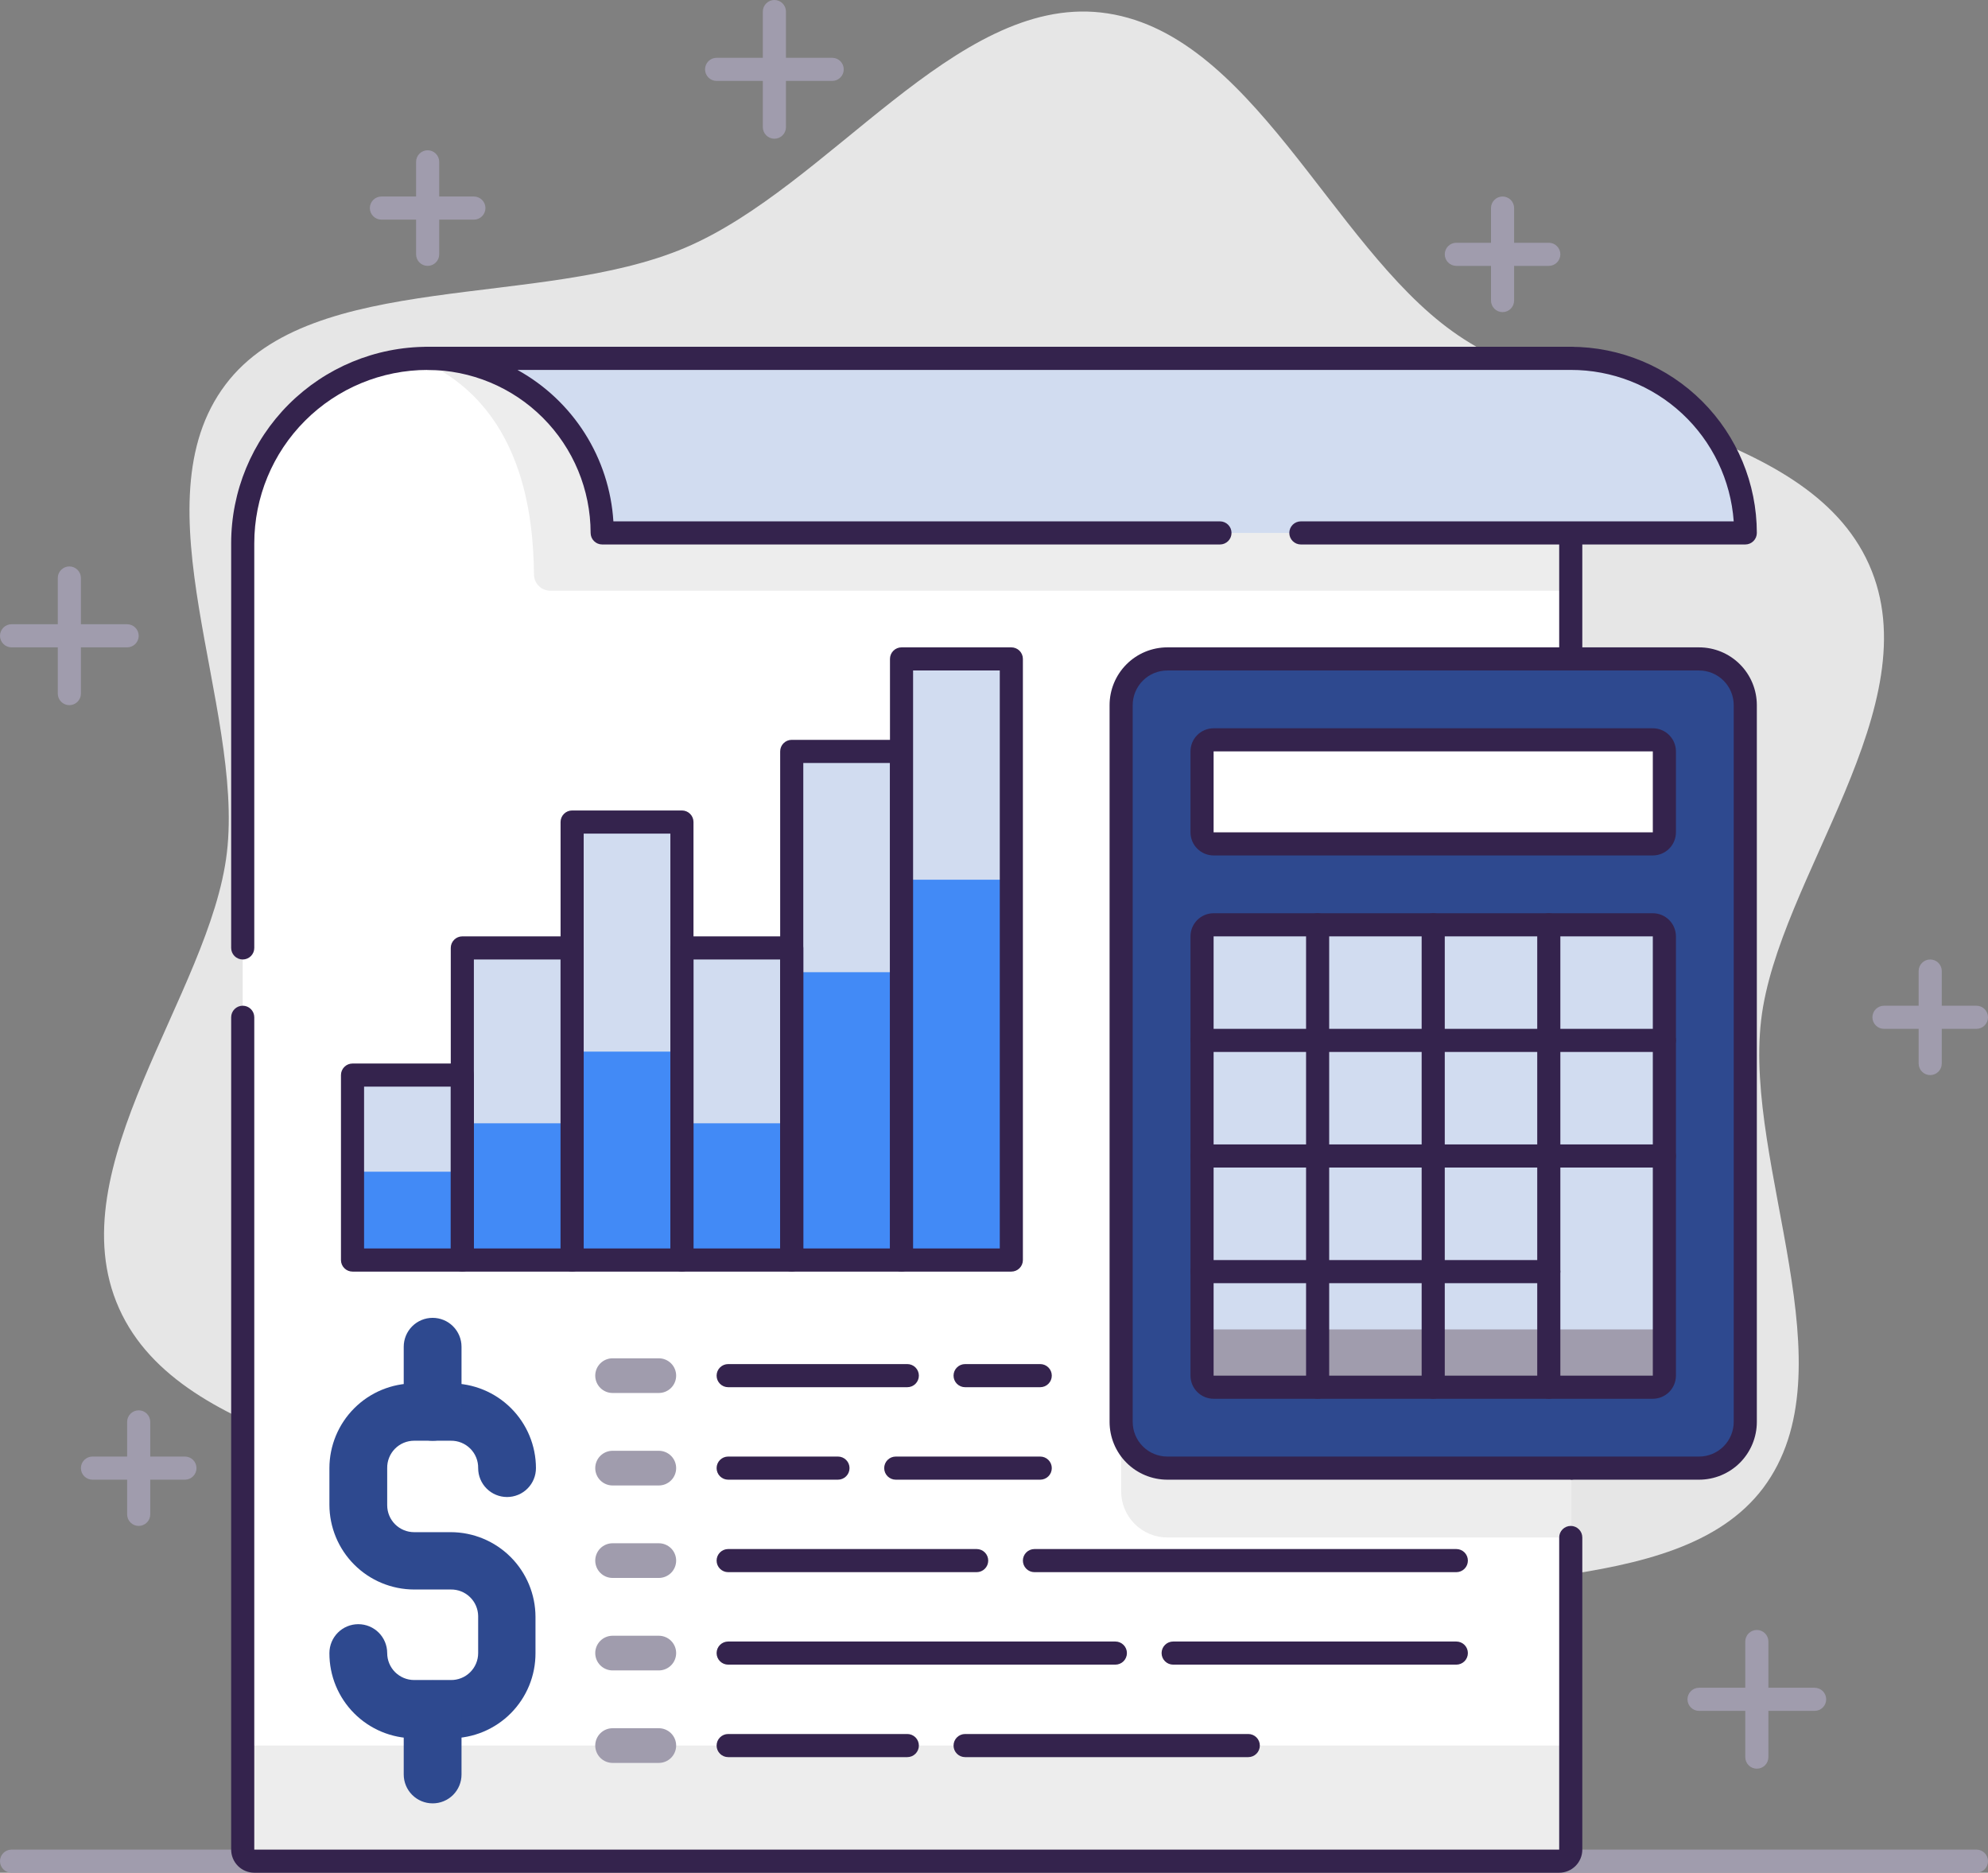
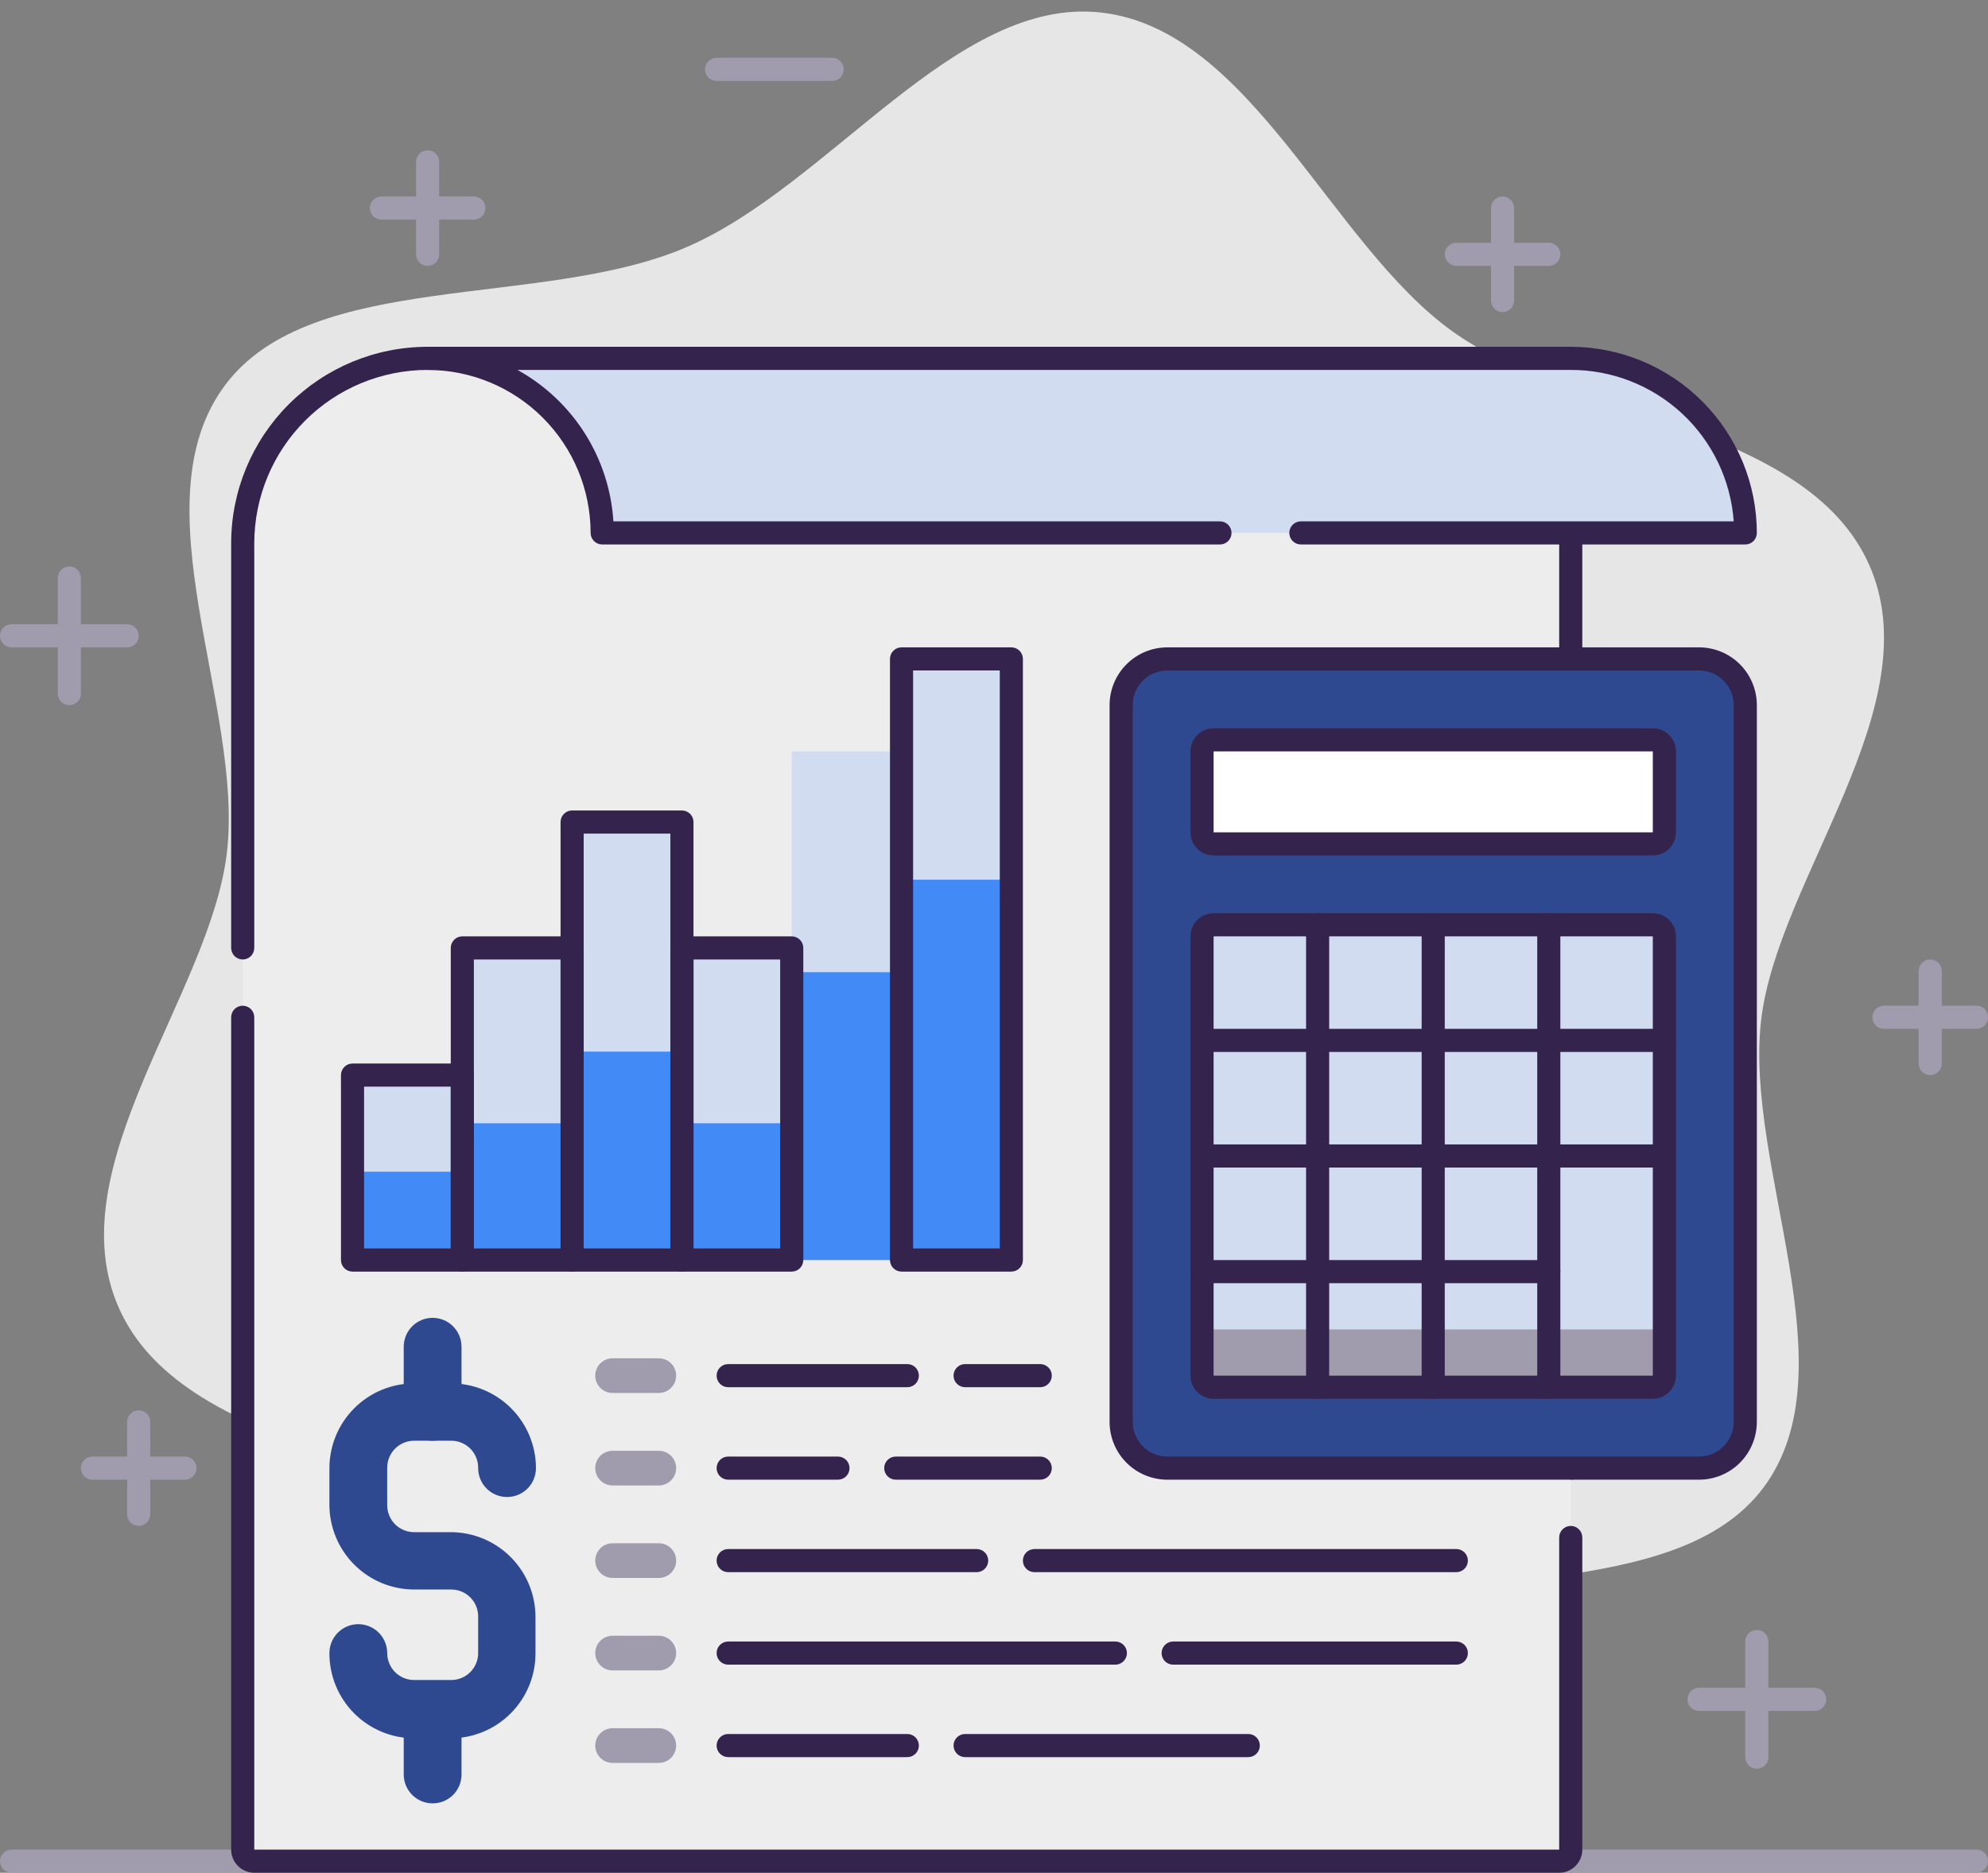
<svg xmlns="http://www.w3.org/2000/svg" width="172" height="162" viewBox="0 0 172 162" fill="none">
  <rect x="0" y="0" width="172" height="162" fill="#808080" stroke="none" />
  <g clip-path="url(#clip0_6745_5046)">
    <path d="M152.371 88.25C153.801 76 167.151 61 161.701 48.82C156.251 36.64 135.871 36.01 125.701 28.69C115.101 21.13 108.241 2.52 95.231 1.08C82.621 -0.31 71.751 16.13 59.281 21.43C46.811 26.73 27.001 23.32 19.511 33.27C11.751 43.54 21.111 61.08 19.631 73.75C18.201 86 4.851 101 10.301 113.18C15.751 125.36 36.131 126 46.351 133.31C56.901 140.87 63.761 159.48 76.771 160.92C89.381 162.31 100.251 145.92 112.771 140.57C125.291 135.22 145.021 138.68 152.541 128.73C160.251 118.46 150.891 100.92 152.371 88.25Z" fill="#E6E6E6" />
    <path d="M171 162H1C0.735 162 0.48 161.895 0.293 161.707C0.105 161.52 0 161.265 0 161C0 160.735 0.105 160.48 0.293 160.293C0.48 160.105 0.735 160 1 160H171C171.265 160 171.52 160.105 171.707 160.293C171.895 160.48 172 160.735 172 161C172 161.265 171.895 161.52 171.707 161.707C171.52 161.895 171.265 162 171 162Z" fill="#A09CAD" />
    <path d="M21 160L21 47C21 42.757 22.686 38.687 25.686 35.686C28.687 32.686 32.757 31 37 31H135.9V160C135.9 160.265 135.795 160.52 135.607 160.707C135.42 160.895 135.165 161 134.9 161H22C21.869 161 21.739 160.974 21.617 160.924C21.496 160.874 21.386 160.8 21.293 160.707C21.2 160.614 21.126 160.504 21.076 160.383C21.026 160.261 21 160.131 21 160Z" fill="#EDEDED" />
-     <path d="M21 150L21 47C21 42.757 22.686 38.687 25.686 35.686C28.687 32.686 32.757 31 37 31H135.9V150C135.9 150.265 135.795 150.52 135.607 150.707C135.42 150.895 135.165 151 134.9 151H22C21.869 151 21.739 150.974 21.617 150.924C21.496 150.874 21.386 150.8 21.293 150.707C21.2 150.614 21.126 150.504 21.076 150.383C21.026 150.261 21 150.131 21 150Z" fill="white" />
    <path d="M36 31C45.37 34.82 46.14 44.85 46.2 49.7C46.201 49.885 46.239 50.068 46.311 50.239C46.383 50.409 46.488 50.564 46.62 50.694C46.752 50.824 46.908 50.927 47.08 50.996C47.251 51.066 47.435 51.101 47.62 51.1H135.9V31H36Z" fill="#EDEDED" />
    <path d="M135.9 128C135.635 128 135.38 127.895 135.193 127.707C135.005 127.52 134.9 127.265 134.9 127V32H37C33.022 32 29.206 33.58 26.393 36.393C23.58 39.206 22 43.022 22 47V82C22 82.265 21.895 82.52 21.707 82.707C21.52 82.895 21.265 83 21 83C20.735 83 20.48 82.895 20.293 82.707C20.105 82.52 20 82.265 20 82V47C20 42.491 21.791 38.167 24.979 34.979C28.167 31.791 32.491 30 37 30H135.9C136.165 30 136.42 30.105 136.607 30.293C136.795 30.48 136.9 30.735 136.9 31V127C136.9 127.265 136.795 127.52 136.607 127.707C136.42 127.895 136.165 128 135.9 128Z" fill="#34234D" />
    <path d="M101 63H135.9V133H101C99.939 133 98.922 132.579 98.172 131.828C97.421 131.078 97 130.061 97 129V67C97 65.939 97.421 64.922 98.172 64.172C98.922 63.421 99.939 63 101 63Z" fill="#EDEDED" />
    <path d="M134.9 162H22C21.47 162 20.961 161.789 20.586 161.414C20.211 161.039 20 160.53 20 160V88C20 87.735 20.105 87.48 20.293 87.293C20.48 87.105 20.735 87 21 87C21.265 87 21.52 87.105 21.707 87.293C21.895 87.48 22 87.735 22 88V160H134.9V133C134.9 132.735 135.005 132.48 135.193 132.293C135.38 132.105 135.635 132 135.9 132C136.165 132 136.42 132.105 136.607 132.293C136.795 132.48 136.9 132.735 136.9 133V160C136.9 160.53 136.689 161.039 136.314 161.414C135.939 161.789 135.43 162 134.9 162Z" fill="#34234D" />
    <path d="M37 31C38.983 31 40.947 31.391 42.779 32.149C44.611 32.908 46.275 34.02 47.677 35.423C49.08 36.825 50.192 38.489 50.951 40.322C51.709 42.154 52.1 44.117 52.1 46.1H151C151 42.095 149.409 38.255 146.577 35.423C143.746 32.591 139.905 31 135.9 31H37Z" fill="#D1DCF0" />
    <path d="M151 47.1H112.55C112.285 47.1 112.03 46.995 111.843 46.807C111.655 46.62 111.55 46.365 111.55 46.1C111.55 45.835 111.655 45.58 111.843 45.393C112.03 45.205 112.285 45.1 112.55 45.1H150C149.744 41.537 148.147 38.204 145.53 35.773C142.913 33.342 139.472 31.993 135.9 32H44.77C47.143 33.31 49.148 35.197 50.599 37.486C52.05 39.776 52.9 42.395 53.07 45.1H105.55C105.815 45.1 106.07 45.205 106.257 45.393C106.445 45.58 106.55 45.835 106.55 46.1C106.55 46.365 106.445 46.62 106.257 46.807C106.07 46.995 105.815 47.1 105.55 47.1H52.1C51.835 47.1 51.58 46.995 51.393 46.807C51.205 46.62 51.1 46.365 51.1 46.1C51.095 42.362 49.608 38.779 46.964 36.136C44.321 33.492 40.738 32.005 37 32C36.735 32 36.48 31.895 36.293 31.707C36.105 31.52 36 31.265 36 31C36 30.735 36.105 30.48 36.293 30.293C36.48 30.105 36.735 30 37 30H135.9C140.168 30.005 144.26 31.703 147.279 34.721C150.297 37.74 151.995 41.832 152 46.1C152 46.365 151.895 46.62 151.707 46.807C151.52 46.995 151.265 47.1 151 47.1Z" fill="#34234D" />
    <path d="M147 57H101C98.791 57 97 58.791 97 61V123C97 125.209 98.791 127 101 127H147C149.209 127 151 125.209 151 123V61C151 58.791 149.209 57 147 57Z" fill="#2E498F" />
    <path d="M147 61H101C98.791 61 97 62.791 97 65V123C97 125.209 98.791 127 101 127H147C149.209 127 151 125.209 151 123V65C151 62.791 149.209 61 147 61Z" fill="#2E498F" />
    <path d="M147 128H101C99.674 128 98.402 127.473 97.465 126.536C96.527 125.598 96 124.326 96 123V61C96 59.674 96.527 58.402 97.465 57.465C98.402 56.527 99.674 56 101 56H147C148.326 56 149.598 56.527 150.536 57.465C151.473 58.402 152 59.674 152 61V123C152 124.326 151.473 125.598 150.536 126.536C149.598 127.473 148.326 128 147 128ZM101 58C100.204 58 99.441 58.316 98.879 58.879C98.316 59.441 98 60.204 98 61V123C98 123.796 98.316 124.559 98.879 125.121C99.441 125.684 100.204 126 101 126H147C147.796 126 148.559 125.684 149.121 125.121C149.684 124.559 150 123.796 150 123V61C150 60.204 149.684 59.441 149.121 58.879C148.559 58.316 147.796 58 147 58H101Z" fill="#34234D" />
    <path d="M143 64H105C104.448 64 104 64.448 104 65V72C104 72.552 104.448 73 105 73H143C143.552 73 144 72.552 144 72V65C144 64.448 143.552 64 143 64Z" fill="white" />
    <path d="M143 74H105C104.47 74 103.961 73.789 103.586 73.414C103.211 73.039 103 72.53 103 72V65C103 64.47 103.211 63.961 103.586 63.586C103.961 63.211 104.47 63 105 63H143C143.53 63 144.039 63.211 144.414 63.586C144.789 63.961 145 64.47 145 65V72C145 72.53 144.789 73.039 144.414 73.414C144.039 73.789 143.53 74 143 74ZM105 65V72H143V65H105Z" fill="#34234D" />
    <path d="M143 80H105C104.448 80 104 80.448 104 81V119C104 119.552 104.448 120 105 120H143C143.552 120 144 119.552 144 119V81C144 80.448 143.552 80 143 80Z" fill="#D1DCF0" />
    <path d="M104 90H144V119C144 119.265 143.895 119.52 143.707 119.707C143.52 119.895 143.265 120 143 120H105C104.735 120 104.48 119.895 104.293 119.707C104.105 119.52 104 119.265 104 119V90Z" fill="#A09CAD" />
    <path d="M104 90H144V114C144 114.265 143.895 114.52 143.707 114.707C143.52 114.895 143.265 115 143 115H105C104.735 115 104.48 114.895 104.293 114.707C104.105 114.52 104 114.265 104 114V90Z" fill="#D1DCF0" />
    <path d="M143 121H105C104.47 121 103.961 120.789 103.586 120.414C103.211 120.039 103 119.53 103 119V81C103 80.47 103.211 79.961 103.586 79.586C103.961 79.211 104.47 79 105 79H143C143.53 79 144.039 79.211 144.414 79.586C144.789 79.961 145 80.47 145 81V119C145 119.53 144.789 120.039 144.414 120.414C144.039 120.789 143.53 121 143 121ZM105 81V119H143V81H105Z" fill="#34234D" />
    <path d="M124 121C123.735 121 123.48 120.895 123.293 120.707C123.105 120.52 123 120.265 123 120V80C123 79.735 123.105 79.48 123.293 79.293C123.48 79.105 123.735 79 124 79C124.265 79 124.52 79.105 124.707 79.293C124.895 79.48 125 79.735 125 80V120C125 120.265 124.895 120.52 124.707 120.707C124.52 120.895 124.265 121 124 121Z" fill="#34234D" />
    <path d="M144 101H104C103.735 101 103.48 100.895 103.293 100.707C103.105 100.52 103 100.265 103 100C103 99.735 103.105 99.48 103.293 99.293C103.48 99.105 103.735 99 104 99H144C144.265 99 144.52 99.105 144.707 99.293C144.895 99.48 145 99.735 145 100C145 100.265 144.895 100.52 144.707 100.707C144.52 100.895 144.265 101 144 101Z" fill="#34234D" />
    <path d="M134 111H104C103.735 111 103.48 110.895 103.293 110.707C103.105 110.52 103 110.265 103 110C103 109.735 103.105 109.48 103.293 109.293C103.48 109.105 103.735 109 104 109H134C134.265 109 134.52 109.105 134.707 109.293C134.895 109.48 135 109.735 135 110C135 110.265 134.895 110.52 134.707 110.707C134.52 110.895 134.265 111 134 111Z" fill="#34234D" />
    <path d="M144 91H104C103.735 91 103.48 90.895 103.293 90.707C103.105 90.52 103 90.265 103 90C103 89.735 103.105 89.48 103.293 89.293C103.48 89.105 103.735 89 104 89H144C144.265 89 144.52 89.105 144.707 89.293C144.895 89.48 145 89.735 145 90C145 90.265 144.895 90.52 144.707 90.707C144.52 90.895 144.265 91 144 91Z" fill="#34234D" />
    <path d="M114 121C113.735 121 113.48 120.895 113.293 120.707C113.105 120.52 113 120.265 113 120V80C113 79.735 113.105 79.48 113.293 79.293C113.48 79.105 113.735 79 114 79C114.265 79 114.52 79.105 114.707 79.293C114.895 79.48 115 79.735 115 80V120C115 120.265 114.895 120.52 114.707 120.707C114.52 120.895 114.265 121 114 121Z" fill="#34234D" />
    <path d="M134 121C133.735 121 133.48 120.895 133.293 120.707C133.105 120.52 133 120.265 133 120V80C133 79.735 133.105 79.48 133.293 79.293C133.48 79.105 133.735 79 134 79C134.265 79 134.52 79.105 134.707 79.293C134.895 79.48 135 79.735 135 80V120C135 120.265 134.895 120.52 134.707 120.707C134.52 120.895 134.265 121 134 121Z" fill="#34234D" />
    <path d="M40 92.96H30.5V109H40V92.96Z" fill="#D1DCF0" />
    <path d="M49.5 82.04H40V109H49.5V82.04Z" fill="#D1DCF0" />
    <path d="M59 71.11H49.5V109H59V71.11Z" fill="#D1DCF0" />
    <path d="M68.5 82.04H59V109H68.5V82.04Z" fill="#D1DCF0" />
    <path d="M78 65H68.5V109H78V65Z" fill="#D1DCF0" />
    <path d="M40 101.36H30.5V109H40V101.36Z" fill="#428AF6" />
    <path d="M49.5 97.17H40V109H49.5V97.17Z" fill="#428AF6" />
    <path d="M59 90.97H49.5V109H59V90.97Z" fill="#428AF6" />
    <path d="M68.5 97.17H59V109H68.5V97.17Z" fill="#428AF6" />
    <path d="M78 84.1H68.5V109H78V84.1Z" fill="#428AF6" />
    <path d="M40 110H30.5C30.235 110 29.98 109.895 29.793 109.707C29.605 109.52 29.5 109.265 29.5 109V93C29.5 92.735 29.605 92.48 29.793 92.293C29.98 92.105 30.235 92 30.5 92H40C40.265 92 40.52 92.105 40.707 92.293C40.895 92.48 41 92.735 41 93V109C41 109.265 40.895 109.52 40.707 109.707C40.52 109.895 40.265 110 40 110ZM31.5 108H39V94H31.5V108Z" fill="#34234D" />
    <path d="M49.5 110H40C39.735 110 39.48 109.895 39.293 109.707C39.105 109.52 39 109.265 39 109V82C39 81.735 39.105 81.48 39.293 81.293C39.48 81.105 39.735 81 40 81H49.5C49.765 81 50.02 81.105 50.207 81.293C50.395 81.48 50.5 81.735 50.5 82V109C50.5 109.265 50.395 109.52 50.207 109.707C50.02 109.895 49.765 110 49.5 110ZM41 108H48.5V83H41V108Z" fill="#34234D" />
    <path d="M59 110H49.5C49.235 110 48.98 109.895 48.793 109.707C48.605 109.52 48.5 109.265 48.5 109V71.11C48.5 70.845 48.605 70.59 48.793 70.403C48.98 70.215 49.235 70.11 49.5 70.11H59C59.265 70.11 59.52 70.215 59.707 70.403C59.895 70.59 60 70.845 60 71.11V109C60 109.265 59.895 109.52 59.707 109.707C59.52 109.895 59.265 110 59 110ZM50.5 108H58V72.11H50.5V108Z" fill="#34234D" />
    <path d="M68.5 110H59C58.735 110 58.48 109.895 58.293 109.707C58.105 109.52 58 109.265 58 109V82C58 81.735 58.105 81.48 58.293 81.293C58.48 81.105 58.735 81 59 81H68.5C68.765 81 69.02 81.105 69.207 81.293C69.395 81.48 69.5 81.735 69.5 82V109C69.5 109.265 69.395 109.52 69.207 109.707C69.02 109.895 68.765 110 68.5 110ZM60 108H67.5V83H60V108Z" fill="#34234D" />
-     <path d="M78 110H68.5C68.235 110 67.98 109.895 67.793 109.707C67.605 109.52 67.5 109.265 67.5 109V65C67.5 64.735 67.605 64.48 67.793 64.293C67.98 64.105 68.235 64 68.5 64H78C78.265 64 78.52 64.105 78.707 64.293C78.895 64.48 79 64.735 79 65V109C79 109.265 78.895 109.52 78.707 109.707C78.52 109.895 78.265 110 78 110ZM69.5 108H77V66H69.5V108Z" fill="#34234D" />
    <path d="M87.5 57H78V109H87.5V57Z" fill="#D1DCF0" />
    <path d="M87.5 76.1H78V109H87.5V76.1Z" fill="#428AF6" />
    <path d="M87.5 110H78C77.735 110 77.48 109.895 77.293 109.707C77.105 109.52 77 109.265 77 109V57C77 56.735 77.105 56.48 77.293 56.293C77.48 56.105 77.735 56 78 56H87.5C87.765 56 88.02 56.105 88.207 56.293C88.395 56.48 88.5 56.735 88.5 57V109C88.5 109.265 88.395 109.52 88.207 109.707C88.02 109.895 87.765 110 87.5 110ZM79 108H86.5V58H79V108Z" fill="#34234D" />
    <path d="M90 120H83.5C83.235 120 82.98 119.895 82.793 119.707C82.605 119.52 82.5 119.265 82.5 119C82.5 118.735 82.605 118.48 82.793 118.293C82.98 118.105 83.235 118 83.5 118H90C90.265 118 90.52 118.105 90.707 118.293C90.895 118.48 91 118.735 91 119C91 119.265 90.895 119.52 90.707 119.707C90.52 119.895 90.265 120 90 120Z" fill="#34234D" />
    <path d="M78.5 120H63C62.735 120 62.48 119.895 62.293 119.707C62.105 119.52 62 119.265 62 119C62 118.735 62.105 118.48 62.293 118.293C62.48 118.105 62.735 118 63 118H78.5C78.765 118 79.02 118.105 79.207 118.293C79.395 118.48 79.5 118.735 79.5 119C79.5 119.265 79.395 119.52 79.207 119.707C79.02 119.895 78.765 120 78.5 120Z" fill="#34234D" />
    <path d="M57 120.5H53C52.602 120.5 52.221 120.342 51.939 120.061C51.658 119.779 51.5 119.398 51.5 119C51.5 118.602 51.658 118.221 51.939 117.939C52.221 117.658 52.602 117.5 53 117.5H57C57.398 117.5 57.779 117.658 58.061 117.939C58.342 118.221 58.5 118.602 58.5 119C58.5 119.398 58.342 119.779 58.061 120.061C57.779 120.342 57.398 120.5 57 120.5Z" fill="#A09CAD" />
    <path d="M90 128H77.5C77.235 128 76.98 127.895 76.793 127.707C76.605 127.52 76.5 127.265 76.5 127C76.5 126.735 76.605 126.48 76.793 126.293C76.98 126.105 77.235 126 77.5 126H90C90.265 126 90.52 126.105 90.707 126.293C90.895 126.48 91 126.735 91 127C91 127.265 90.895 127.52 90.707 127.707C90.52 127.895 90.265 128 90 128Z" fill="#34234D" />
    <path d="M72.5 128H63C62.735 128 62.48 127.895 62.293 127.707C62.105 127.52 62 127.265 62 127C62 126.735 62.105 126.48 62.293 126.293C62.48 126.105 62.735 126 63 126H72.5C72.765 126 73.02 126.105 73.207 126.293C73.395 126.48 73.5 126.735 73.5 127C73.5 127.265 73.395 127.52 73.207 127.707C73.02 127.895 72.765 128 72.5 128Z" fill="#34234D" />
    <path d="M57 128.5H53C52.602 128.5 52.221 128.342 51.939 128.061C51.658 127.779 51.5 127.398 51.5 127C51.5 126.602 51.658 126.221 51.939 125.939C52.221 125.658 52.602 125.5 53 125.5H57C57.398 125.5 57.779 125.658 58.061 125.939C58.342 126.221 58.5 126.602 58.5 127C58.5 127.398 58.342 127.779 58.061 128.061C57.779 128.342 57.398 128.5 57 128.5Z" fill="#A09CAD" />
    <path d="M126 136H89.5C89.235 136 88.98 135.895 88.793 135.707C88.605 135.52 88.5 135.265 88.5 135C88.5 134.735 88.605 134.48 88.793 134.293C88.98 134.105 89.235 134 89.5 134H126C126.265 134 126.52 134.105 126.707 134.293C126.895 134.48 127 134.735 127 135C127 135.265 126.895 135.52 126.707 135.707C126.52 135.895 126.265 136 126 136Z" fill="#34234D" />
    <path d="M84.5 136H63C62.735 136 62.48 135.895 62.293 135.707C62.105 135.52 62 135.265 62 135C62 134.735 62.105 134.48 62.293 134.293C62.48 134.105 62.735 134 63 134H84.5C84.765 134 85.02 134.105 85.207 134.293C85.395 134.48 85.5 134.735 85.5 135C85.5 135.265 85.395 135.52 85.207 135.707C85.02 135.895 84.765 136 84.5 136Z" fill="#34234D" />
    <path d="M57 136.5H53C52.602 136.5 52.221 136.342 51.939 136.061C51.658 135.779 51.5 135.398 51.5 135C51.5 134.602 51.658 134.221 51.939 133.939C52.221 133.658 52.602 133.5 53 133.5H57C57.398 133.5 57.779 133.658 58.061 133.939C58.342 134.221 58.5 134.602 58.5 135C58.5 135.398 58.342 135.779 58.061 136.061C57.779 136.342 57.398 136.5 57 136.5Z" fill="#A09CAD" />
    <path d="M126 144H101.5C101.235 144 100.98 143.895 100.793 143.707C100.605 143.52 100.5 143.265 100.5 143C100.5 142.735 100.605 142.48 100.793 142.293C100.98 142.105 101.235 142 101.5 142H126C126.265 142 126.52 142.105 126.707 142.293C126.895 142.48 127 142.735 127 143C127 143.265 126.895 143.52 126.707 143.707C126.52 143.895 126.265 144 126 144Z" fill="#34234D" />
    <path d="M96.5 144H63C62.735 144 62.48 143.895 62.293 143.707C62.105 143.52 62 143.265 62 143C62 142.735 62.105 142.48 62.293 142.293C62.48 142.105 62.735 142 63 142H96.5C96.765 142 97.02 142.105 97.207 142.293C97.395 142.48 97.5 142.735 97.5 143C97.5 143.265 97.395 143.52 97.207 143.707C97.02 143.895 96.765 144 96.5 144Z" fill="#34234D" />
    <path d="M57 144.5H53C52.602 144.5 52.221 144.342 51.939 144.061C51.658 143.779 51.5 143.398 51.5 143C51.5 142.602 51.658 142.221 51.939 141.939C52.221 141.658 52.602 141.5 53 141.5H57C57.398 141.5 57.779 141.658 58.061 141.939C58.342 142.221 58.5 142.602 58.5 143C58.5 143.398 58.342 143.779 58.061 144.061C57.779 144.342 57.398 144.5 57 144.5Z" fill="#A09CAD" />
    <path d="M108 152H83.5C83.235 152 82.98 151.895 82.793 151.707C82.605 151.52 82.5 151.265 82.5 151C82.5 150.735 82.605 150.48 82.793 150.293C82.98 150.105 83.235 150 83.5 150H108C108.265 150 108.52 150.105 108.707 150.293C108.895 150.48 109 150.735 109 151C109 151.265 108.895 151.52 108.707 151.707C108.52 151.895 108.265 152 108 152Z" fill="#34234D" />
    <path d="M78.5 152H63C62.735 152 62.48 151.895 62.293 151.707C62.105 151.52 62 151.265 62 151C62 150.735 62.105 150.48 62.293 150.293C62.48 150.105 62.735 150 63 150H78.5C78.765 150 79.02 150.105 79.207 150.293C79.395 150.48 79.5 150.735 79.5 151C79.5 151.265 79.395 151.52 79.207 151.707C79.02 151.895 78.765 152 78.5 152Z" fill="#34234D" />
    <path d="M57 152.5H53C52.602 152.5 52.221 152.342 51.939 152.061C51.658 151.779 51.5 151.398 51.5 151C51.5 150.602 51.658 150.221 51.939 149.939C52.221 149.658 52.602 149.5 53 149.5H57C57.398 149.5 57.779 149.658 58.061 149.939C58.342 150.221 58.5 150.602 58.5 151C58.5 151.398 58.342 151.779 58.061 152.061C57.779 152.342 57.398 152.5 57 152.5Z" fill="#A09CAD" />
    <path d="M39 150.37H35.83C34.864 150.369 33.909 150.177 33.017 149.806C32.126 149.434 31.317 148.891 30.636 148.206C29.955 147.521 29.416 146.709 29.049 145.816C28.683 144.922 28.496 143.966 28.5 143C28.5 142.337 28.764 141.701 29.232 141.232C29.701 140.763 30.337 140.5 31 140.5C31.663 140.5 32.299 140.763 32.768 141.232C33.237 141.701 33.5 142.337 33.5 143C33.5 143.618 33.745 144.211 34.182 144.648C34.62 145.084 35.212 145.33 35.83 145.33H39C39.309 145.335 39.617 145.279 39.904 145.164C40.191 145.05 40.453 144.879 40.673 144.662C40.894 144.445 41.069 144.186 41.189 143.901C41.309 143.616 41.37 143.309 41.37 143V139.79C41.365 139.484 41.299 139.182 41.178 138.901C41.056 138.621 40.88 138.367 40.659 138.154C40.439 137.941 40.179 137.774 39.895 137.662C39.61 137.55 39.306 137.495 39 137.5H35.83C33.887 137.497 32.024 136.724 30.65 135.35C29.276 133.976 28.503 132.113 28.5 130.17V127C28.503 125.057 29.276 123.194 30.65 121.82C32.024 120.446 33.887 119.673 35.83 119.67H39C39.966 119.666 40.922 119.853 41.816 120.219C42.709 120.586 43.522 121.125 44.206 121.806C44.891 122.487 45.434 123.296 45.806 124.187C46.177 125.079 46.369 126.034 46.37 127C46.37 127.663 46.107 128.299 45.638 128.768C45.169 129.237 44.533 129.5 43.87 129.5C43.207 129.5 42.571 129.237 42.102 128.768C41.633 128.299 41.37 127.663 41.37 127C41.376 126.687 41.318 126.377 41.201 126.087C41.084 125.797 40.909 125.533 40.688 125.312C40.467 125.091 40.203 124.917 39.913 124.799C39.623 124.682 39.313 124.625 39 124.63H35.83C35.521 124.63 35.214 124.692 34.929 124.811C34.644 124.931 34.385 125.106 34.168 125.327C33.951 125.547 33.781 125.809 33.666 126.096C33.551 126.383 33.495 126.691 33.5 127V130.21C33.5 130.828 33.745 131.421 34.182 131.858C34.62 132.295 35.212 132.54 35.83 132.54H39C40.943 132.543 42.806 133.316 44.18 134.69C45.554 136.064 46.327 137.927 46.33 139.87V143C46.334 143.966 46.147 144.922 45.781 145.816C45.414 146.709 44.875 147.521 44.194 148.206C43.514 148.891 42.704 149.434 41.813 149.806C40.922 150.177 39.966 150.369 39 150.37Z" fill="#2E498F" />
    <path d="M37.43 124.63C36.767 124.63 36.131 124.367 35.662 123.898C35.193 123.429 34.93 122.793 34.93 122.13V116.5C34.93 115.837 35.193 115.201 35.662 114.732C36.131 114.263 36.767 114 37.43 114C38.093 114 38.729 114.263 39.197 114.732C39.666 115.201 39.93 115.837 39.93 116.5V122.13C39.931 122.459 39.867 122.784 39.742 123.088C39.617 123.392 39.433 123.668 39.2 123.901C38.968 124.133 38.692 124.317 38.388 124.442C38.084 124.568 37.758 124.631 37.43 124.63Z" fill="#2E498F" />
    <path d="M37.43 156C36.767 156 36.131 155.737 35.662 155.268C35.193 154.799 34.93 154.163 34.93 153.5V147.87C34.93 147.207 35.193 146.571 35.662 146.102C36.131 145.633 36.767 145.37 37.43 145.37C38.093 145.37 38.729 145.633 39.197 146.102C39.666 146.571 39.93 147.207 39.93 147.87V153.5C39.931 153.829 39.867 154.154 39.742 154.458C39.617 154.762 39.433 155.038 39.2 155.271C38.968 155.503 38.692 155.687 38.388 155.812C38.084 155.938 37.758 156.001 37.43 156Z" fill="#2E498F" />
    <path d="M72 7H62C61.735 7 61.48 6.895 61.293 6.707C61.105 6.52 61 6.265 61 6C61 5.735 61.105 5.48 61.293 5.293C61.48 5.105 61.735 5 62 5H72C72.265 5 72.52 5.105 72.707 5.293C72.895 5.48 73 5.735 73 6C73 6.265 72.895 6.52 72.707 6.707C72.52 6.895 72.265 7 72 7Z" fill="#A09CAD" />
-     <path d="M67 12C66.735 12 66.48 11.895 66.293 11.707C66.105 11.52 66 11.265 66 11V1C66 0.735 66.105 0.48 66.293 0.293C66.48 0.105 66.735 0 67 0C67.265 0 67.52 0.105 67.707 0.293C67.895 0.48 68 0.735 68 1V11C68 11.265 67.895 11.52 67.707 11.707C67.52 11.895 67.265 12 67 12Z" fill="#A09CAD" />
    <path d="M41 19H33C32.735 19 32.48 18.895 32.293 18.707C32.105 18.52 32 18.265 32 18C32 17.735 32.105 17.48 32.293 17.293C32.48 17.105 32.735 17 33 17H41C41.265 17 41.52 17.105 41.707 17.293C41.895 17.48 42 17.735 42 18C42 18.265 41.895 18.52 41.707 18.707C41.52 18.895 41.265 19 41 19Z" fill="#A09CAD" />
    <path d="M37 23C36.735 23 36.48 22.895 36.293 22.707C36.105 22.52 36 22.265 36 22V14C36 13.735 36.105 13.48 36.293 13.293C36.48 13.105 36.735 13 37 13C37.265 13 37.52 13.105 37.707 13.293C37.895 13.48 38 13.735 38 14V22C38 22.265 37.895 22.52 37.707 22.707C37.52 22.895 37.265 23 37 23Z" fill="#A09CAD" />
    <path d="M134 23H126C125.735 23 125.48 22.895 125.293 22.707C125.105 22.52 125 22.265 125 22C125 21.735 125.105 21.48 125.293 21.293C125.48 21.105 125.735 21 126 21H134C134.265 21 134.52 21.105 134.707 21.293C134.895 21.48 135 21.735 135 22C135 22.265 134.895 22.52 134.707 22.707C134.52 22.895 134.265 23 134 23Z" fill="#A09CAD" />
    <path d="M130 27C129.735 27 129.48 26.895 129.293 26.707C129.105 26.52 129 26.265 129 26V18C129 17.735 129.105 17.48 129.293 17.293C129.48 17.105 129.735 17 130 17C130.265 17 130.52 17.105 130.707 17.293C130.895 17.48 131 17.735 131 18V26C131 26.265 130.895 26.52 130.707 26.707C130.52 26.895 130.265 27 130 27Z" fill="#A09CAD" />
    <path d="M157 148H147C146.735 148 146.48 147.895 146.293 147.707C146.105 147.52 146 147.265 146 147C146 146.735 146.105 146.48 146.293 146.293C146.48 146.105 146.735 146 147 146H157C157.265 146 157.52 146.105 157.707 146.293C157.895 146.48 158 146.735 158 147C158 147.265 157.895 147.52 157.707 147.707C157.52 147.895 157.265 148 157 148Z" fill="#A09CAD" />
    <path d="M152 153C151.735 153 151.48 152.895 151.293 152.707C151.105 152.52 151 152.265 151 152V142C151 141.735 151.105 141.48 151.293 141.293C151.48 141.105 151.735 141 152 141C152.265 141 152.52 141.105 152.707 141.293C152.895 141.48 153 141.735 153 142V152C153 152.265 152.895 152.52 152.707 152.707C152.52 152.895 152.265 153 152 153Z" fill="#A09CAD" />
    <path d="M16 128H8C7.735 128 7.48 127.895 7.293 127.707C7.105 127.52 7 127.265 7 127C7 126.735 7.105 126.48 7.293 126.293C7.48 126.105 7.735 126 8 126H16C16.265 126 16.52 126.105 16.707 126.293C16.895 126.48 17 126.735 17 127C17 127.265 16.895 127.52 16.707 127.707C16.52 127.895 16.265 128 16 128Z" fill="#A09CAD" />
    <path d="M12 132C11.735 132 11.48 131.895 11.293 131.707C11.105 131.52 11 131.265 11 131V123C11 122.735 11.105 122.48 11.293 122.293C11.48 122.105 11.735 122 12 122C12.265 122 12.52 122.105 12.707 122.293C12.895 122.48 13 122.735 13 123V131C13 131.265 12.895 131.52 12.707 131.707C12.52 131.895 12.265 132 12 132Z" fill="#A09CAD" />
    <path d="M11 56H1C0.735 56 0.48 55.895 0.293 55.707C0.105 55.52 0 55.265 0 55C0 54.735 0.105 54.48 0.293 54.293C0.48 54.105 0.735 54 1 54H11C11.265 54 11.52 54.105 11.707 54.293C11.895 54.48 12 54.735 12 55C12 55.265 11.895 55.52 11.707 55.707C11.52 55.895 11.265 56 11 56Z" fill="#A09CAD" />
    <path d="M6 61C5.735 61 5.48 60.895 5.293 60.707C5.105 60.52 5 60.265 5 60V50C5 49.735 5.105 49.48 5.293 49.293C5.48 49.105 5.735 49 6 49C6.265 49 6.52 49.105 6.707 49.293C6.895 49.48 7 49.735 7 50V60C7 60.265 6.895 60.52 6.707 60.707C6.52 60.895 6.265 61 6 61Z" fill="#A09CAD" />
    <path d="M171 89H163C162.735 89 162.48 88.895 162.293 88.707C162.105 88.52 162 88.265 162 88C162 87.735 162.105 87.48 162.293 87.293C162.48 87.105 162.735 87 163 87H171C171.265 87 171.52 87.105 171.707 87.293C171.895 87.48 172 87.735 172 88C172 88.265 171.895 88.52 171.707 88.707C171.52 88.895 171.265 89 171 89Z" fill="#A09CAD" />
    <path d="M167 93C166.735 93 166.48 92.895 166.293 92.707C166.105 92.52 166 92.265 166 92V84C166 83.735 166.105 83.48 166.293 83.293C166.48 83.105 166.735 83 167 83C167.265 83 167.52 83.105 167.707 83.293C167.895 83.48 168 83.735 168 84V92C168 92.265 167.895 92.52 167.707 92.707C167.52 92.895 167.265 93 167 93Z" fill="#A09CAD" />
  </g>
  <defs>
    <clipPath id="clip0_6745_5046">
      <rect width="172" height="162" fill="white" />
    </clipPath>
  </defs>
</svg>